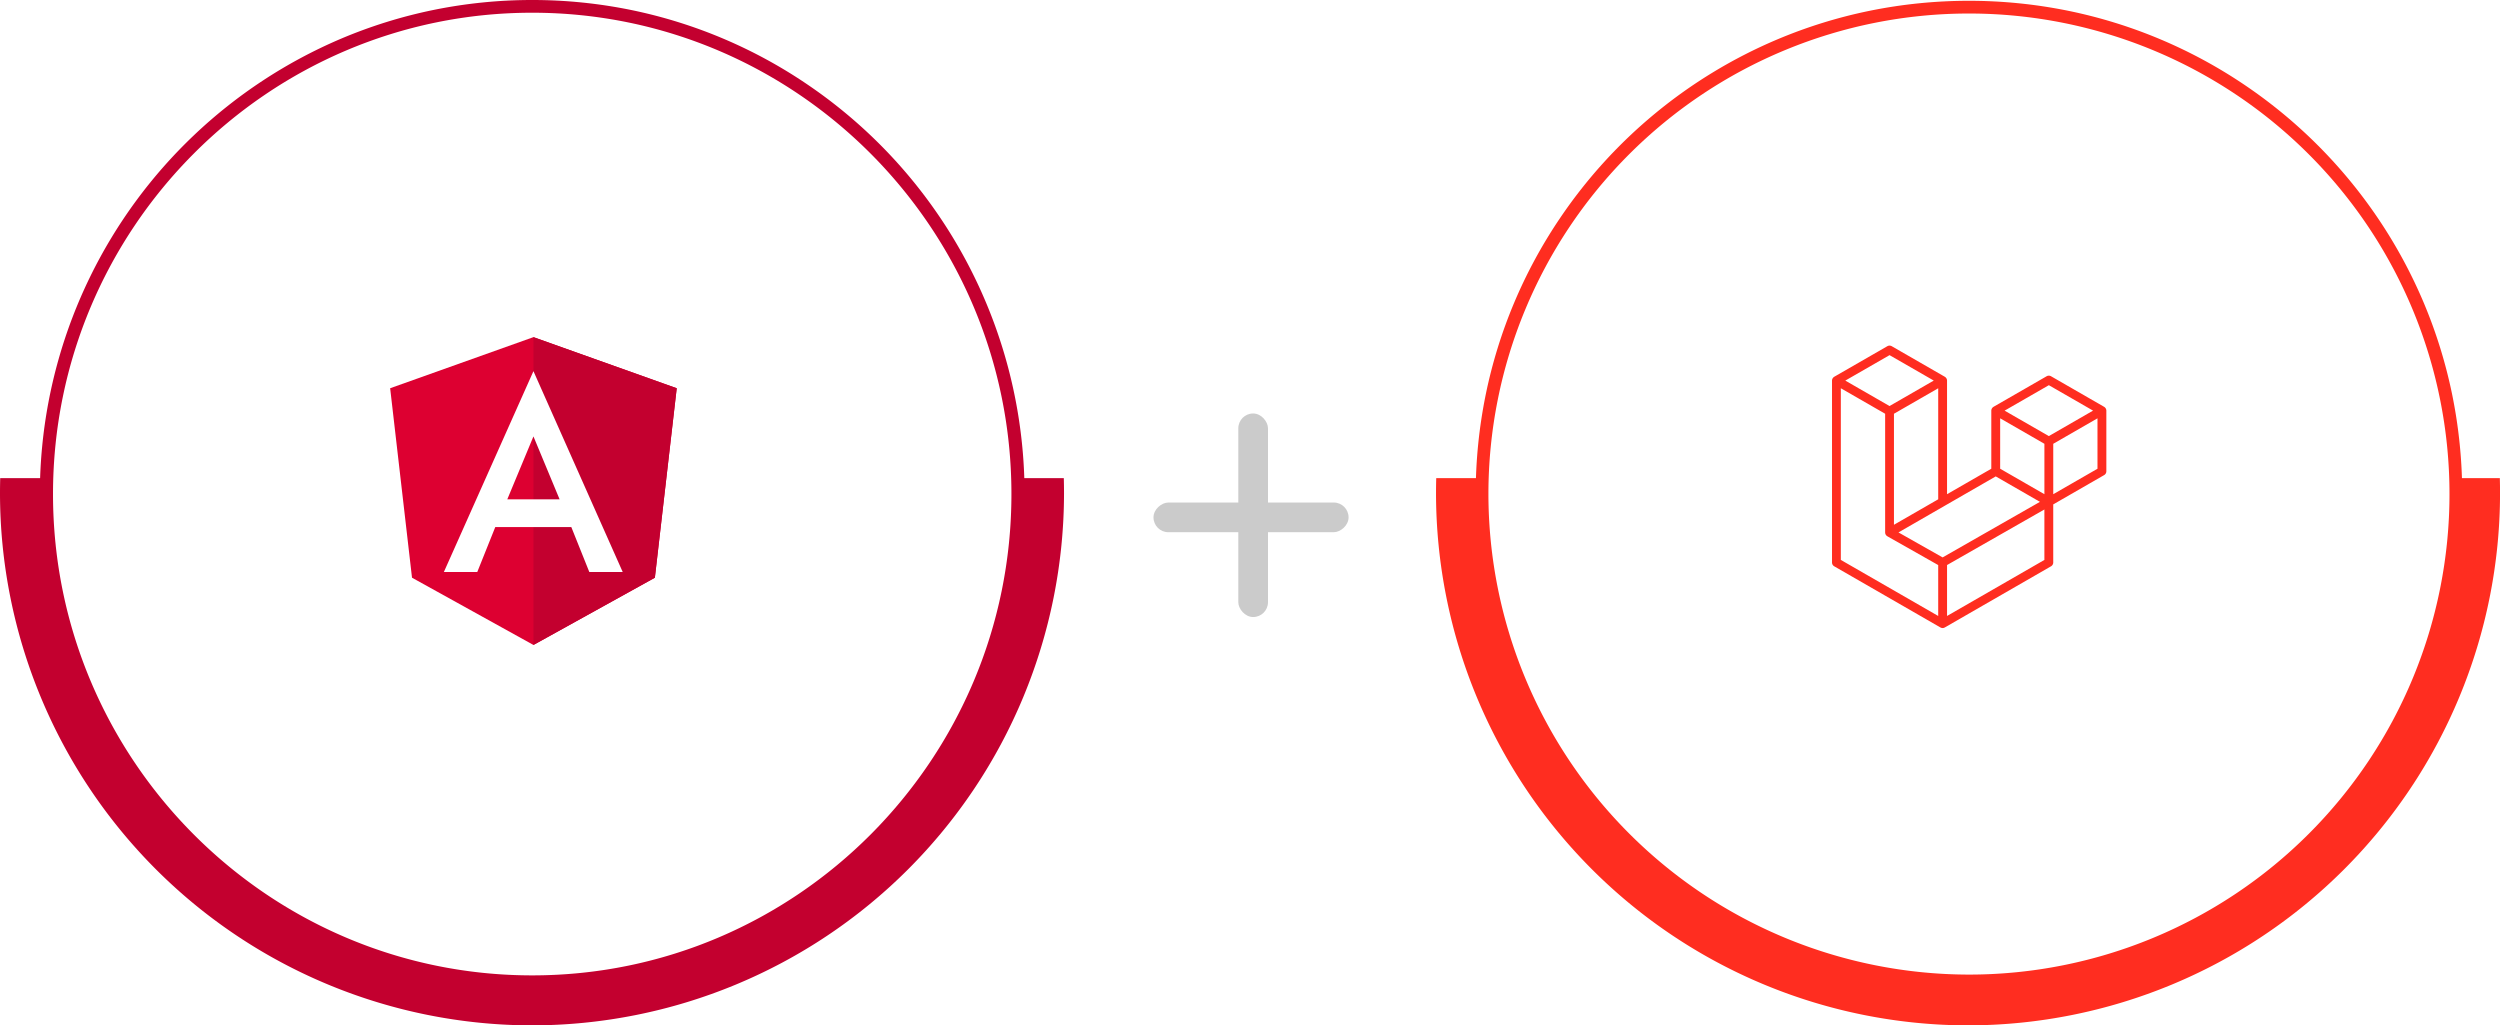
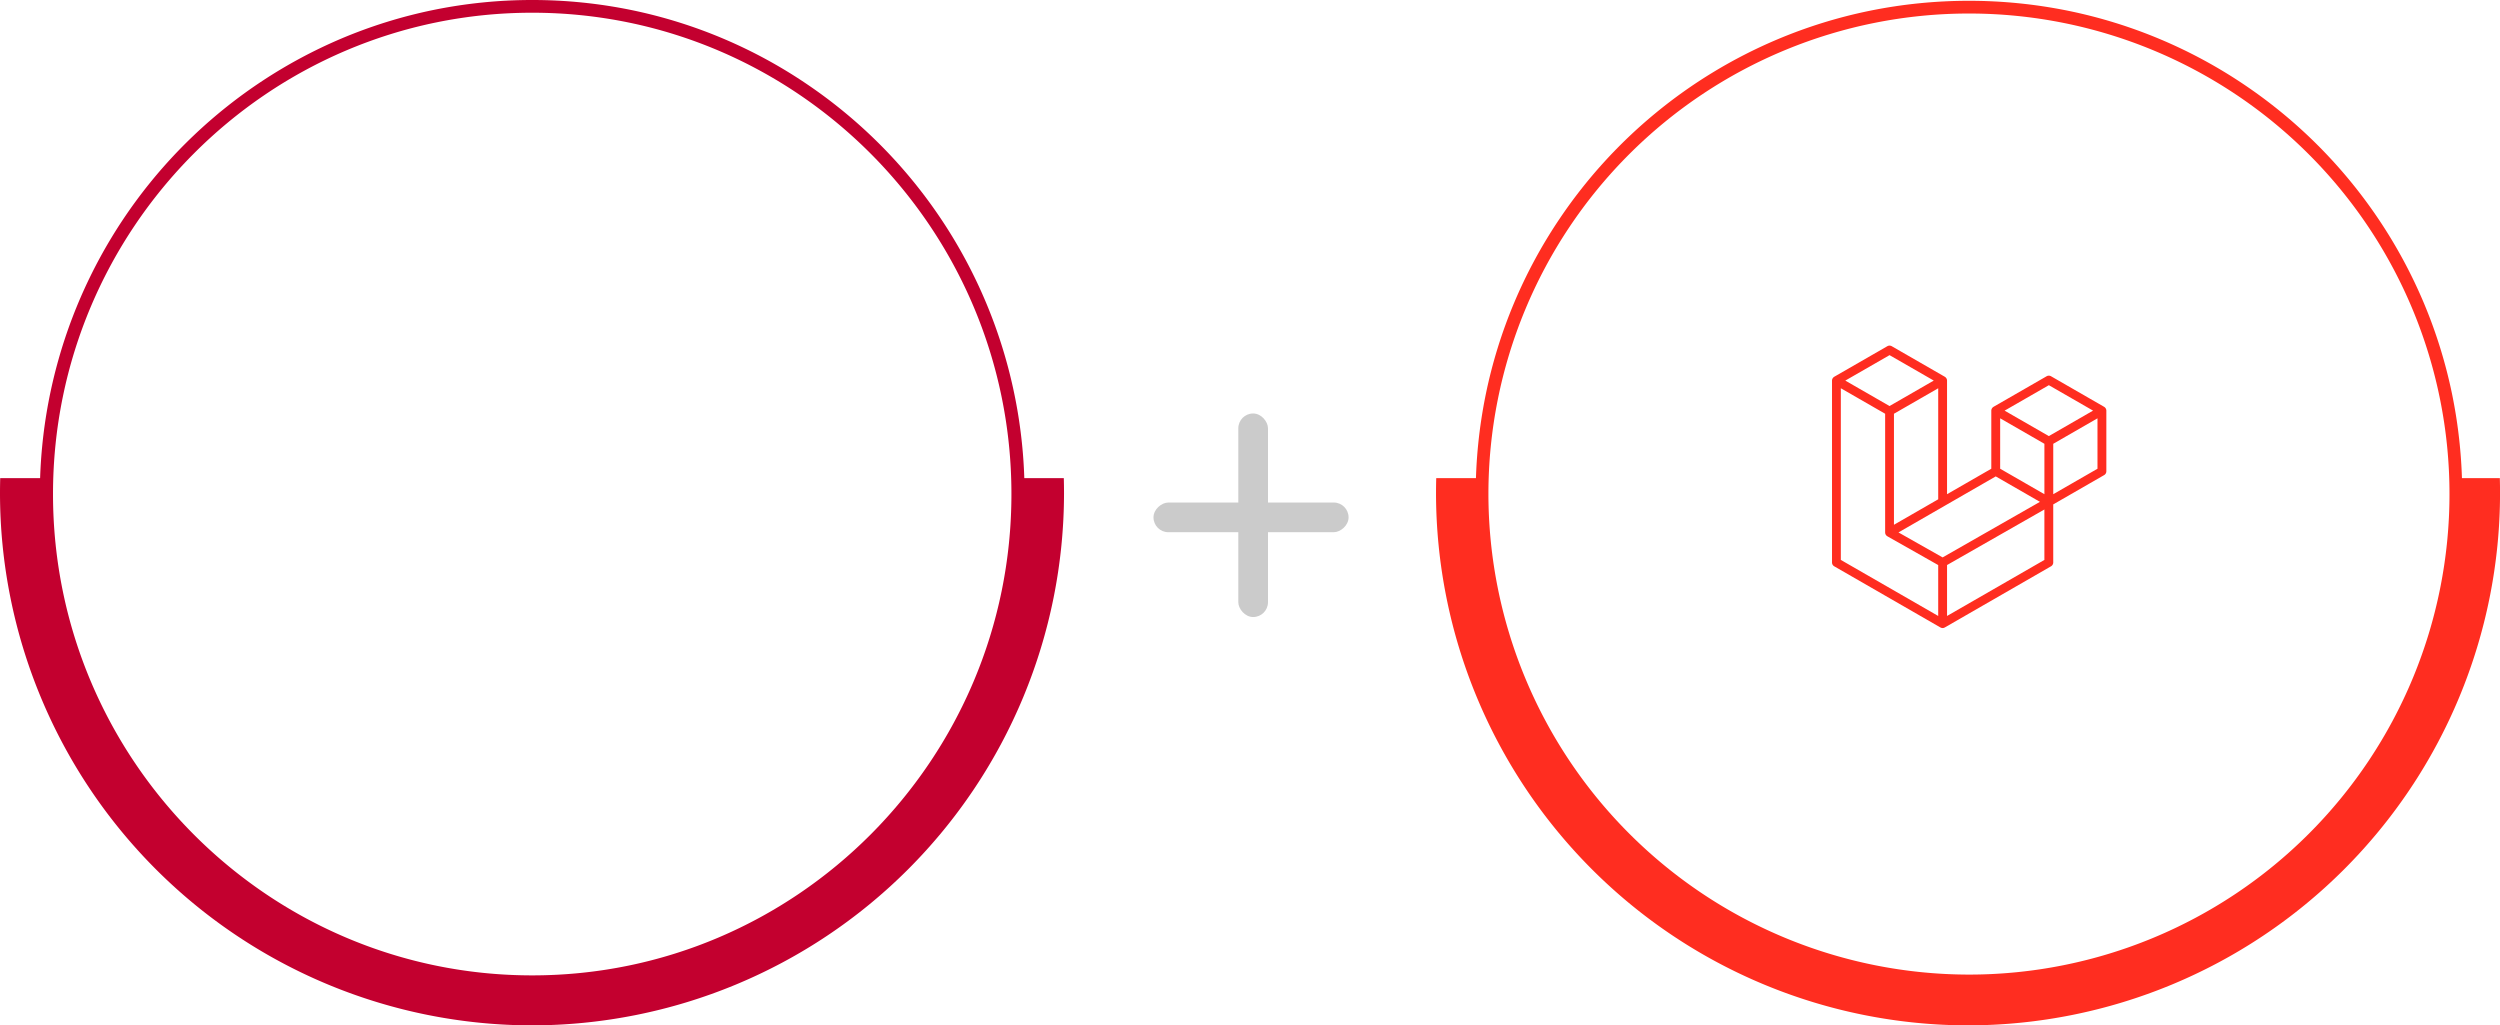
<svg xmlns="http://www.w3.org/2000/svg" width="589.514" height="241.789" viewBox="0 0 589.514 241.789">
  <defs>
    <filter id="Ellipse_56" x="13.5" y="4" width="224" height="224" filterUnits="userSpaceOnUse">
      <feOffset input="SourceAlpha" />
      <feGaussianBlur stdDeviation="6.5" result="blur" />
      <feFlood flood-opacity="0.122" />
      <feComposite operator="in" in2="blur" />
      <feComposite in="SourceGraphic" />
    </filter>
    <filter id="Ellipse_56-2" x="352.5" y="3" width="223.536" height="223.536" filterUnits="userSpaceOnUse">
      <feOffset input="SourceAlpha" />
      <feGaussianBlur stdDeviation="6.5" result="blur-2" />
      <feFlood flood-opacity="0.122" />
      <feComposite operator="in" in2="blur-2" />
      <feComposite in="SourceGraphic" />
    </filter>
  </defs>
  <g id="_10" data-name="10" transform="translate(0 1.688)">
    <g id="Group_2284" data-name="Group 2284" transform="translate(0)">
      <path id="Ellipse_57" data-name="Ellipse 57" d="M114.5-1.5A116.367,116.367,0,0,1,137.878.867,115.109,115.109,0,0,1,179.36,18.4a116.681,116.681,0,0,1-19.705,203.944,115.066,115.066,0,0,1-21.777,6.79,116.625,116.625,0,0,1-46.755,0A115.109,115.109,0,0,1,49.64,211.6,116.681,116.681,0,0,1,69.345,7.657,115.066,115.066,0,0,1,91.122.867,116.368,116.368,0,0,1,114.5-1.5Zm0,230c62.308,0,113-50.916,113-113.5S176.808,1.5,114.5,1.5,1.5,52.416,1.5,115,52.192,228.5,114.5,228.5Z" transform="translate(11 -0.188)" fill="#c3002f" />
      <path id="Subtraction_1" data-name="Subtraction 1" d="M125.446,129.043A125.588,125.588,0,0,1,0,3.6C0,2.4.017,1.192.051,0h10.8c-.036,1.184-.055,2.394-.055,3.6a114.655,114.655,0,0,0,229.31,0c0-1.192-.019-2.4-.055-3.6h10.8c.034,1.2.051,2.414.051,3.6A125.588,125.588,0,0,1,125.446,129.043Z" transform="translate(0 111.057)" fill="#c3002f" />
      <g transform="matrix(1, 0, 0, 1, 0, -1.69)" filter="url(#Ellipse_56)">
        <circle id="Ellipse_56-3" data-name="Ellipse 56" cx="92.5" cy="92.5" r="92.5" transform="translate(33 23.5)" fill="#fff" />
      </g>
      <g id="Angular_full_color_logo" transform="translate(92 77.812)">
-         <path id="Path_464" data-name="Path 464" d="M65.689,30h0L31.9,42.049l5.154,44.677,28.635,15.86h0l28.635-15.86,5.154-44.677Z" transform="translate(-31.9 -30)" fill="#dd0031" />
-         <path id="Path_465" data-name="Path 465" d="M125,30V74.786h0v27.8h0l28.635-15.86,5.154-44.677Z" transform="translate(-91.211 -30)" fill="#c3002f" />
+         <path id="Path_465" data-name="Path 465" d="M125,30V74.786h0v27.8h0Z" transform="translate(-91.211 -30)" fill="#c3002f" />
        <path id="Path_466" data-name="Path 466" d="M87.923,52.1,66.8,99.462h7.876l4.246-10.6H96.851l4.246,10.6h7.876L87.923,52.1Zm6.17,30.232H81.753l6.17-14.844Z" transform="translate(-54.134 -44.079)" fill="#fff" />
      </g>
    </g>
    <g id="Group_2286" data-name="Group 2286" transform="translate(338.622)">
      <path id="Ellipse_57-2" data-name="Ellipse 57" d="M114.813-1.5A117.164,117.164,0,0,1,138.253.863a115.684,115.684,0,0,1,41.593,17.5,116.648,116.648,0,0,1,42.139,51.173,115.736,115.736,0,0,1,6.778,21.835,117.432,117.432,0,0,1,0,46.879,115.684,115.684,0,0,1-17.5,41.593,116.648,116.648,0,0,1-51.173,42.139,115.737,115.737,0,0,1-21.835,6.778,117.431,117.431,0,0,1-46.879,0,115.685,115.685,0,0,1-41.593-17.5A116.648,116.648,0,0,1,7.641,160.088,115.736,115.736,0,0,1,.863,138.253a117.432,117.432,0,0,1,0-46.879,115.684,115.684,0,0,1,17.5-41.593A116.648,116.648,0,0,1,69.538,7.641,115.736,115.736,0,0,1,91.374.863,117.164,117.164,0,0,1,114.813-1.5Zm0,229.626A113.313,113.313,0,1,0,1.5,114.813,113.442,113.442,0,0,0,114.813,228.126Z" transform="translate(10.855)" fill="#ff2d20" />
      <path id="Subtraction_1-2" data-name="Subtraction 1" d="M125.446,129.043A125.588,125.588,0,0,1,0,3.6C0,2.4.017,1.192.051,0h10.8c-.036,1.184-.055,2.394-.055,3.6a114.655,114.655,0,0,0,229.31,0c0-1.192-.019-2.4-.055-3.6h10.8c.034,1.2.051,2.414.051,3.6A125.588,125.588,0,0,1,125.446,129.043Z" transform="translate(0 111.057)" fill="#ff2d20" />
      <g transform="matrix(1, 0, 0, 1, -338.62, -1.69)" filter="url(#Ellipse_56-2)">
        <ellipse id="Ellipse_56-4" data-name="Ellipse 56" cx="92.268" cy="92.268" rx="92.268" ry="92.268" transform="translate(372 22.5)" fill="#fff" />
      </g>
      <path id="Laravel" d="M64.654,15.066a1.054,1.054,0,0,1,.036.272V29.633a1.042,1.042,0,0,1-.524.9l-12,6.908V51.136a1.045,1.045,0,0,1-.521.9L26.6,66.458a1.119,1.119,0,0,1-.182.076c-.023.008-.046.022-.07.029a1.049,1.049,0,0,1-.534,0c-.029-.008-.055-.023-.082-.034a1.084,1.084,0,0,1-.172-.07L.524,52.04a1.044,1.044,0,0,1-.524-.9V8.252a1.065,1.065,0,0,1,.036-.274c.008-.03.026-.057.036-.087A1.027,1.027,0,0,1,.139,7.73a.975.975,0,0,1,.072-.093A1.062,1.062,0,0,1,.3,7.516a1.018,1.018,0,0,1,.1-.078.85.85,0,0,1,.115-.09h0L13.043.139a1.045,1.045,0,0,1,1.042,0l12.52,7.209h0a1.277,1.277,0,0,1,.115.089,1.233,1.233,0,0,1,.1.078,1.219,1.219,0,0,1,.094.122.961.961,0,0,1,.07.093,1.088,1.088,0,0,1,.068.162c.01.03.029.057.036.089a1.054,1.054,0,0,1,.036.272V35.037L37.562,29.03V15.337a1.053,1.053,0,0,1,.036-.271c.009-.031.026-.059.036-.089a1.174,1.174,0,0,1,.068-.162c.02-.034.048-.061.07-.093a1.072,1.072,0,0,1,.094-.121,1,1,0,0,1,.1-.078,1.052,1.052,0,0,1,.115-.09h0L50.606,7.225a1.044,1.044,0,0,1,1.042,0l12.52,7.209a1.152,1.152,0,0,1,.117.089c.033.026.07.05.1.078a1.218,1.218,0,0,1,.094.122.787.787,0,0,1,.07.093,1.032,1.032,0,0,1,.068.162.746.746,0,0,1,.036.089ZM62.6,29.03V17.143l-4.381,2.522L52.169,23.15V35.037L62.605,29.03Zm-12.52,21.5V38.638l-5.954,3.4-17,9.7V63.749L50.084,50.533Zm-48-40.476V50.533L25.04,63.748v-12L13.049,44.957l0,0-.005,0a49.435,49.435,0,0,0-.211-.162l0,0a.994.994,0,0,1-.086-.109,1.114,1.114,0,0,1-.078-.1v0a.831.831,0,0,1-.055-.13.771.771,0,0,1-.05-.117h0a1,1,0,0,1-.021-.152.9.9,0,0,1-.016-.117V16.064L6.469,12.578l-4.381-2.52ZM13.565,2.247l-10.432,6,10.429,6,10.43-6.006-10.43-6ZM18.99,39.722l6.052-3.484V10.057L20.66,12.579l-6.053,3.485V42.246ZM51.127,9.333l-10.43,6,10.43,6,10.429-6.006-10.429-6ZM50.084,23.15l-6.053-3.485-4.381-2.522V29.03L45.7,32.514l4.383,2.524V23.15Zm-24,26.788,15.3-8.734,7.648-4.364-10.423-6-12,6.909-10.937,6.3,10.414,5.894Z" transform="translate(93.377 79.811)" fill="#ff2d20" fill-rule="evenodd" />
    </g>
    <g id="Group_2285" data-name="Group 2285" transform="translate(272 96)">
      <rect id="Rectangle_142" data-name="Rectangle 142" width="7" height="48" rx="3.5" transform="translate(20 -0.188)" fill="#cbcbcb" />
      <rect id="Rectangle_143" data-name="Rectangle 143" width="7" height="46" rx="3.5" transform="translate(46 20.811) rotate(90)" fill="#cbcbcb" />
    </g>
  </g>
</svg>